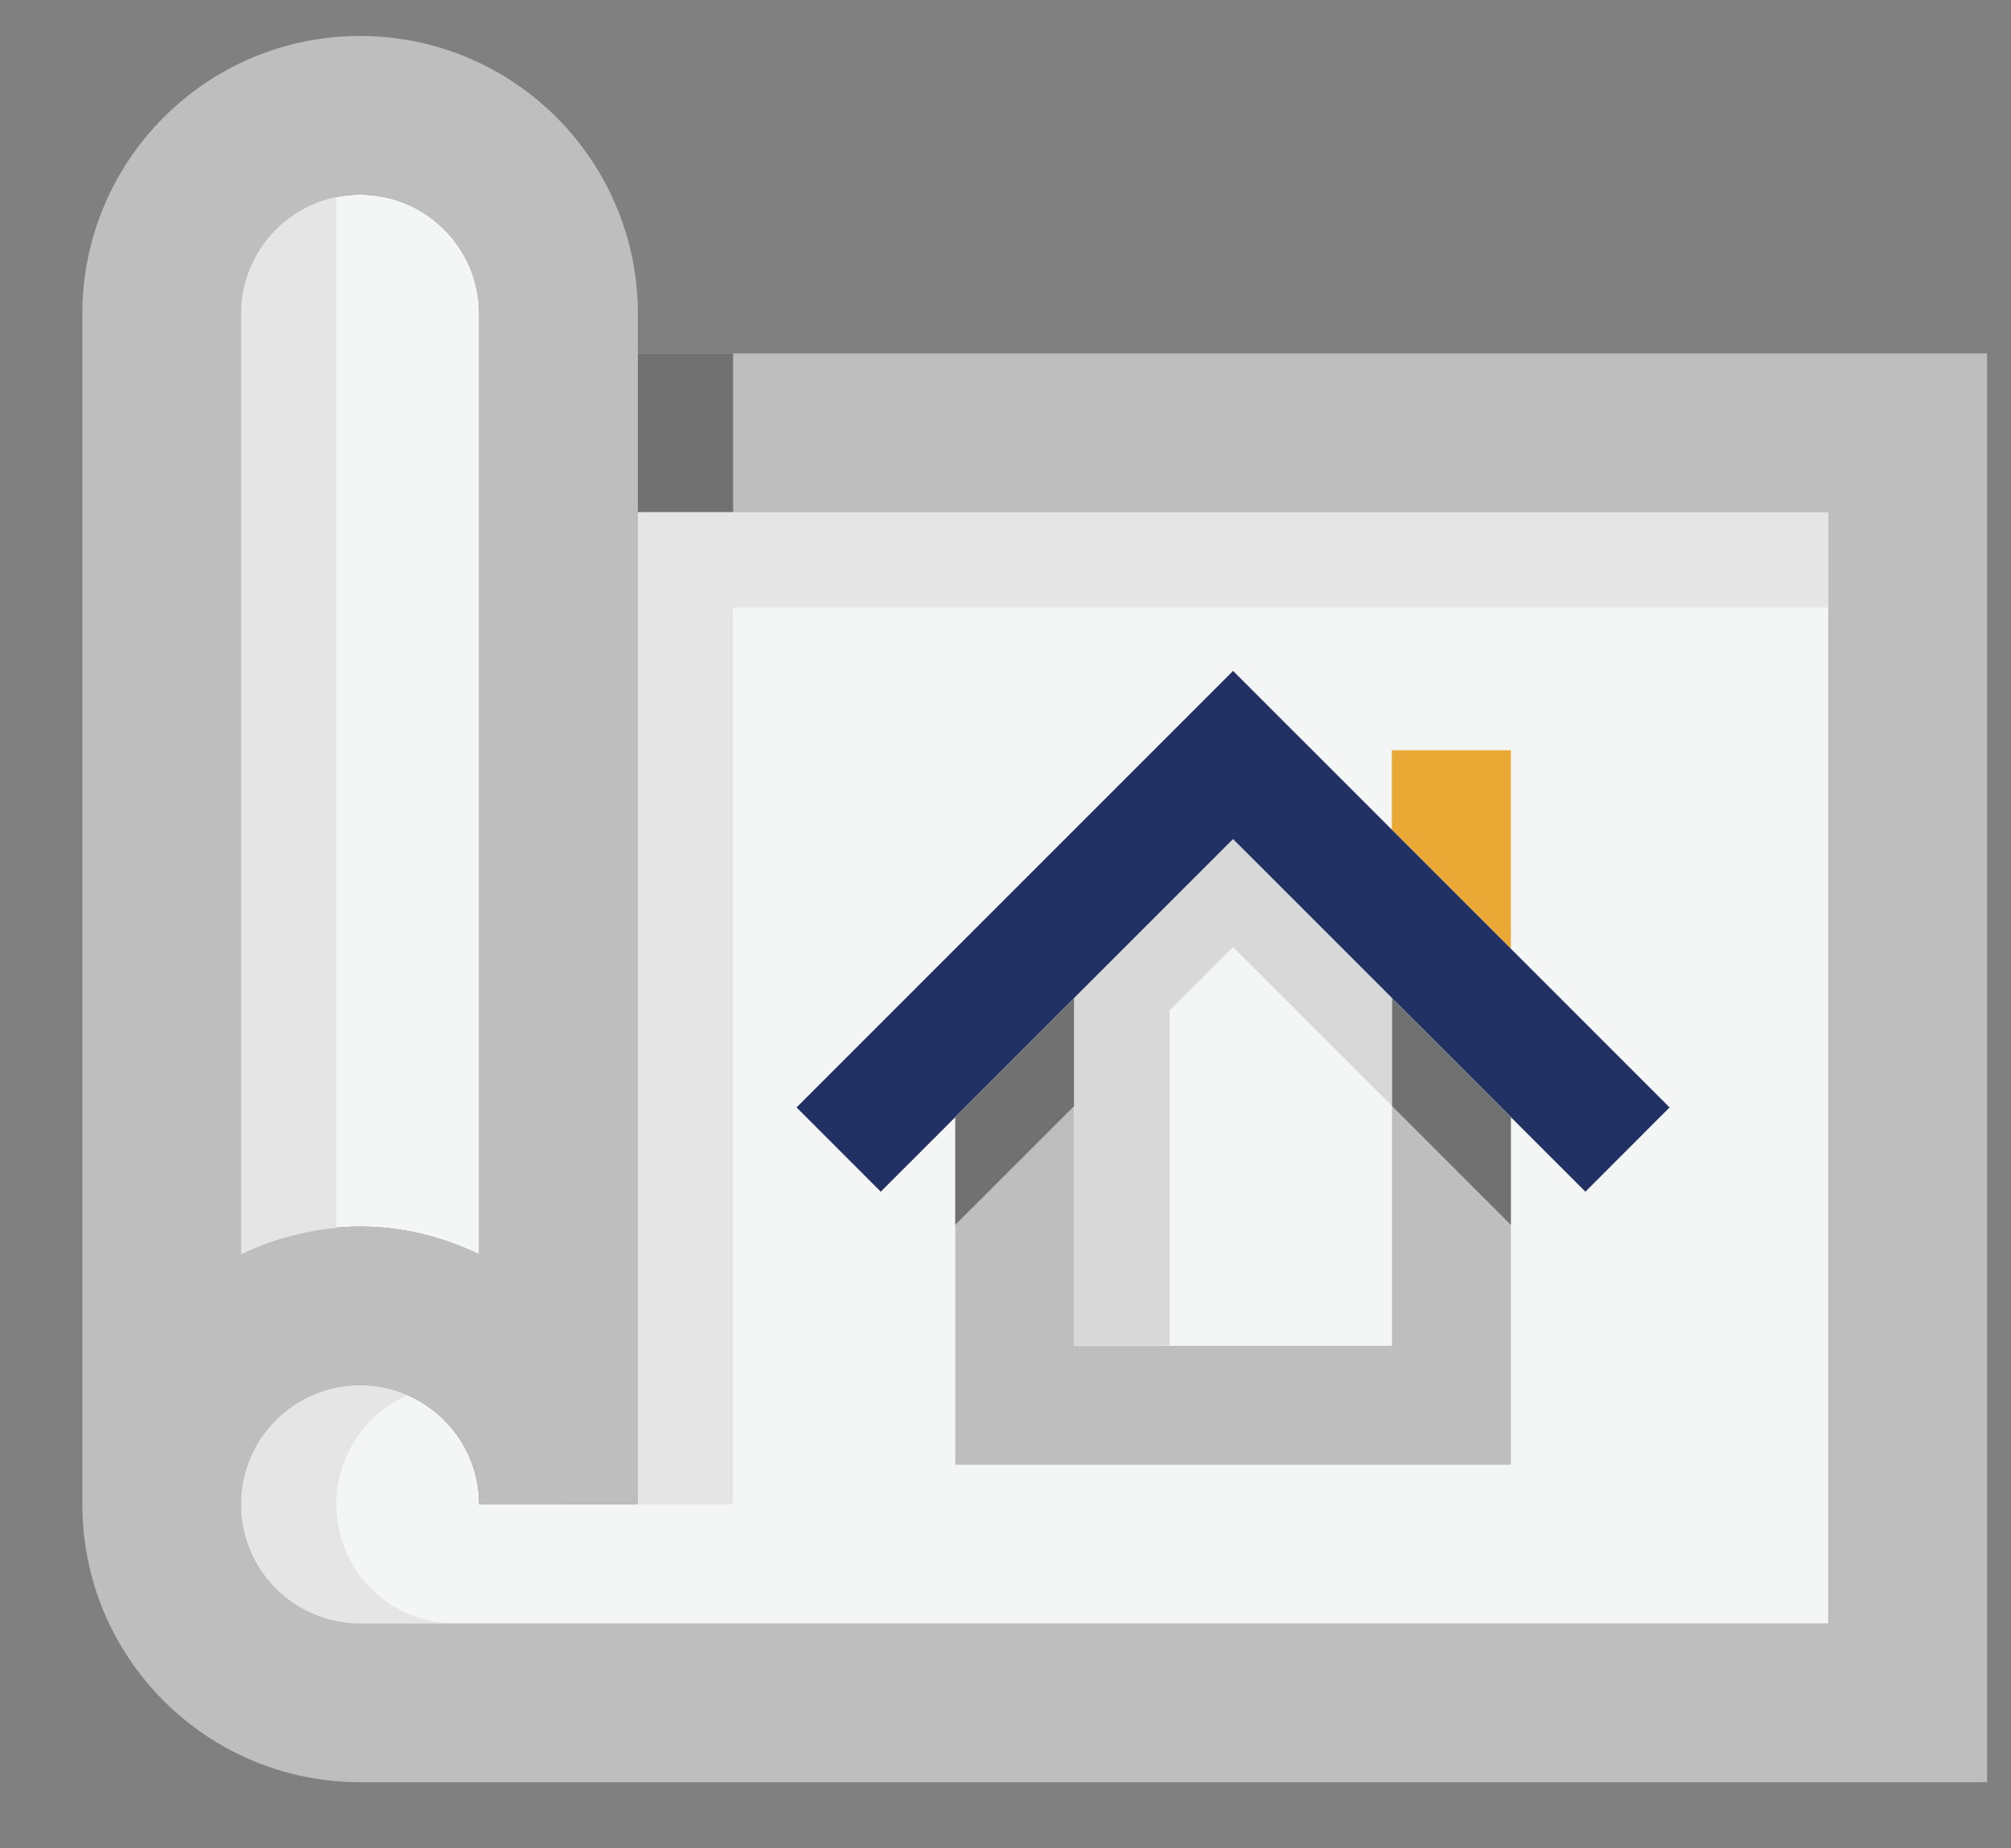
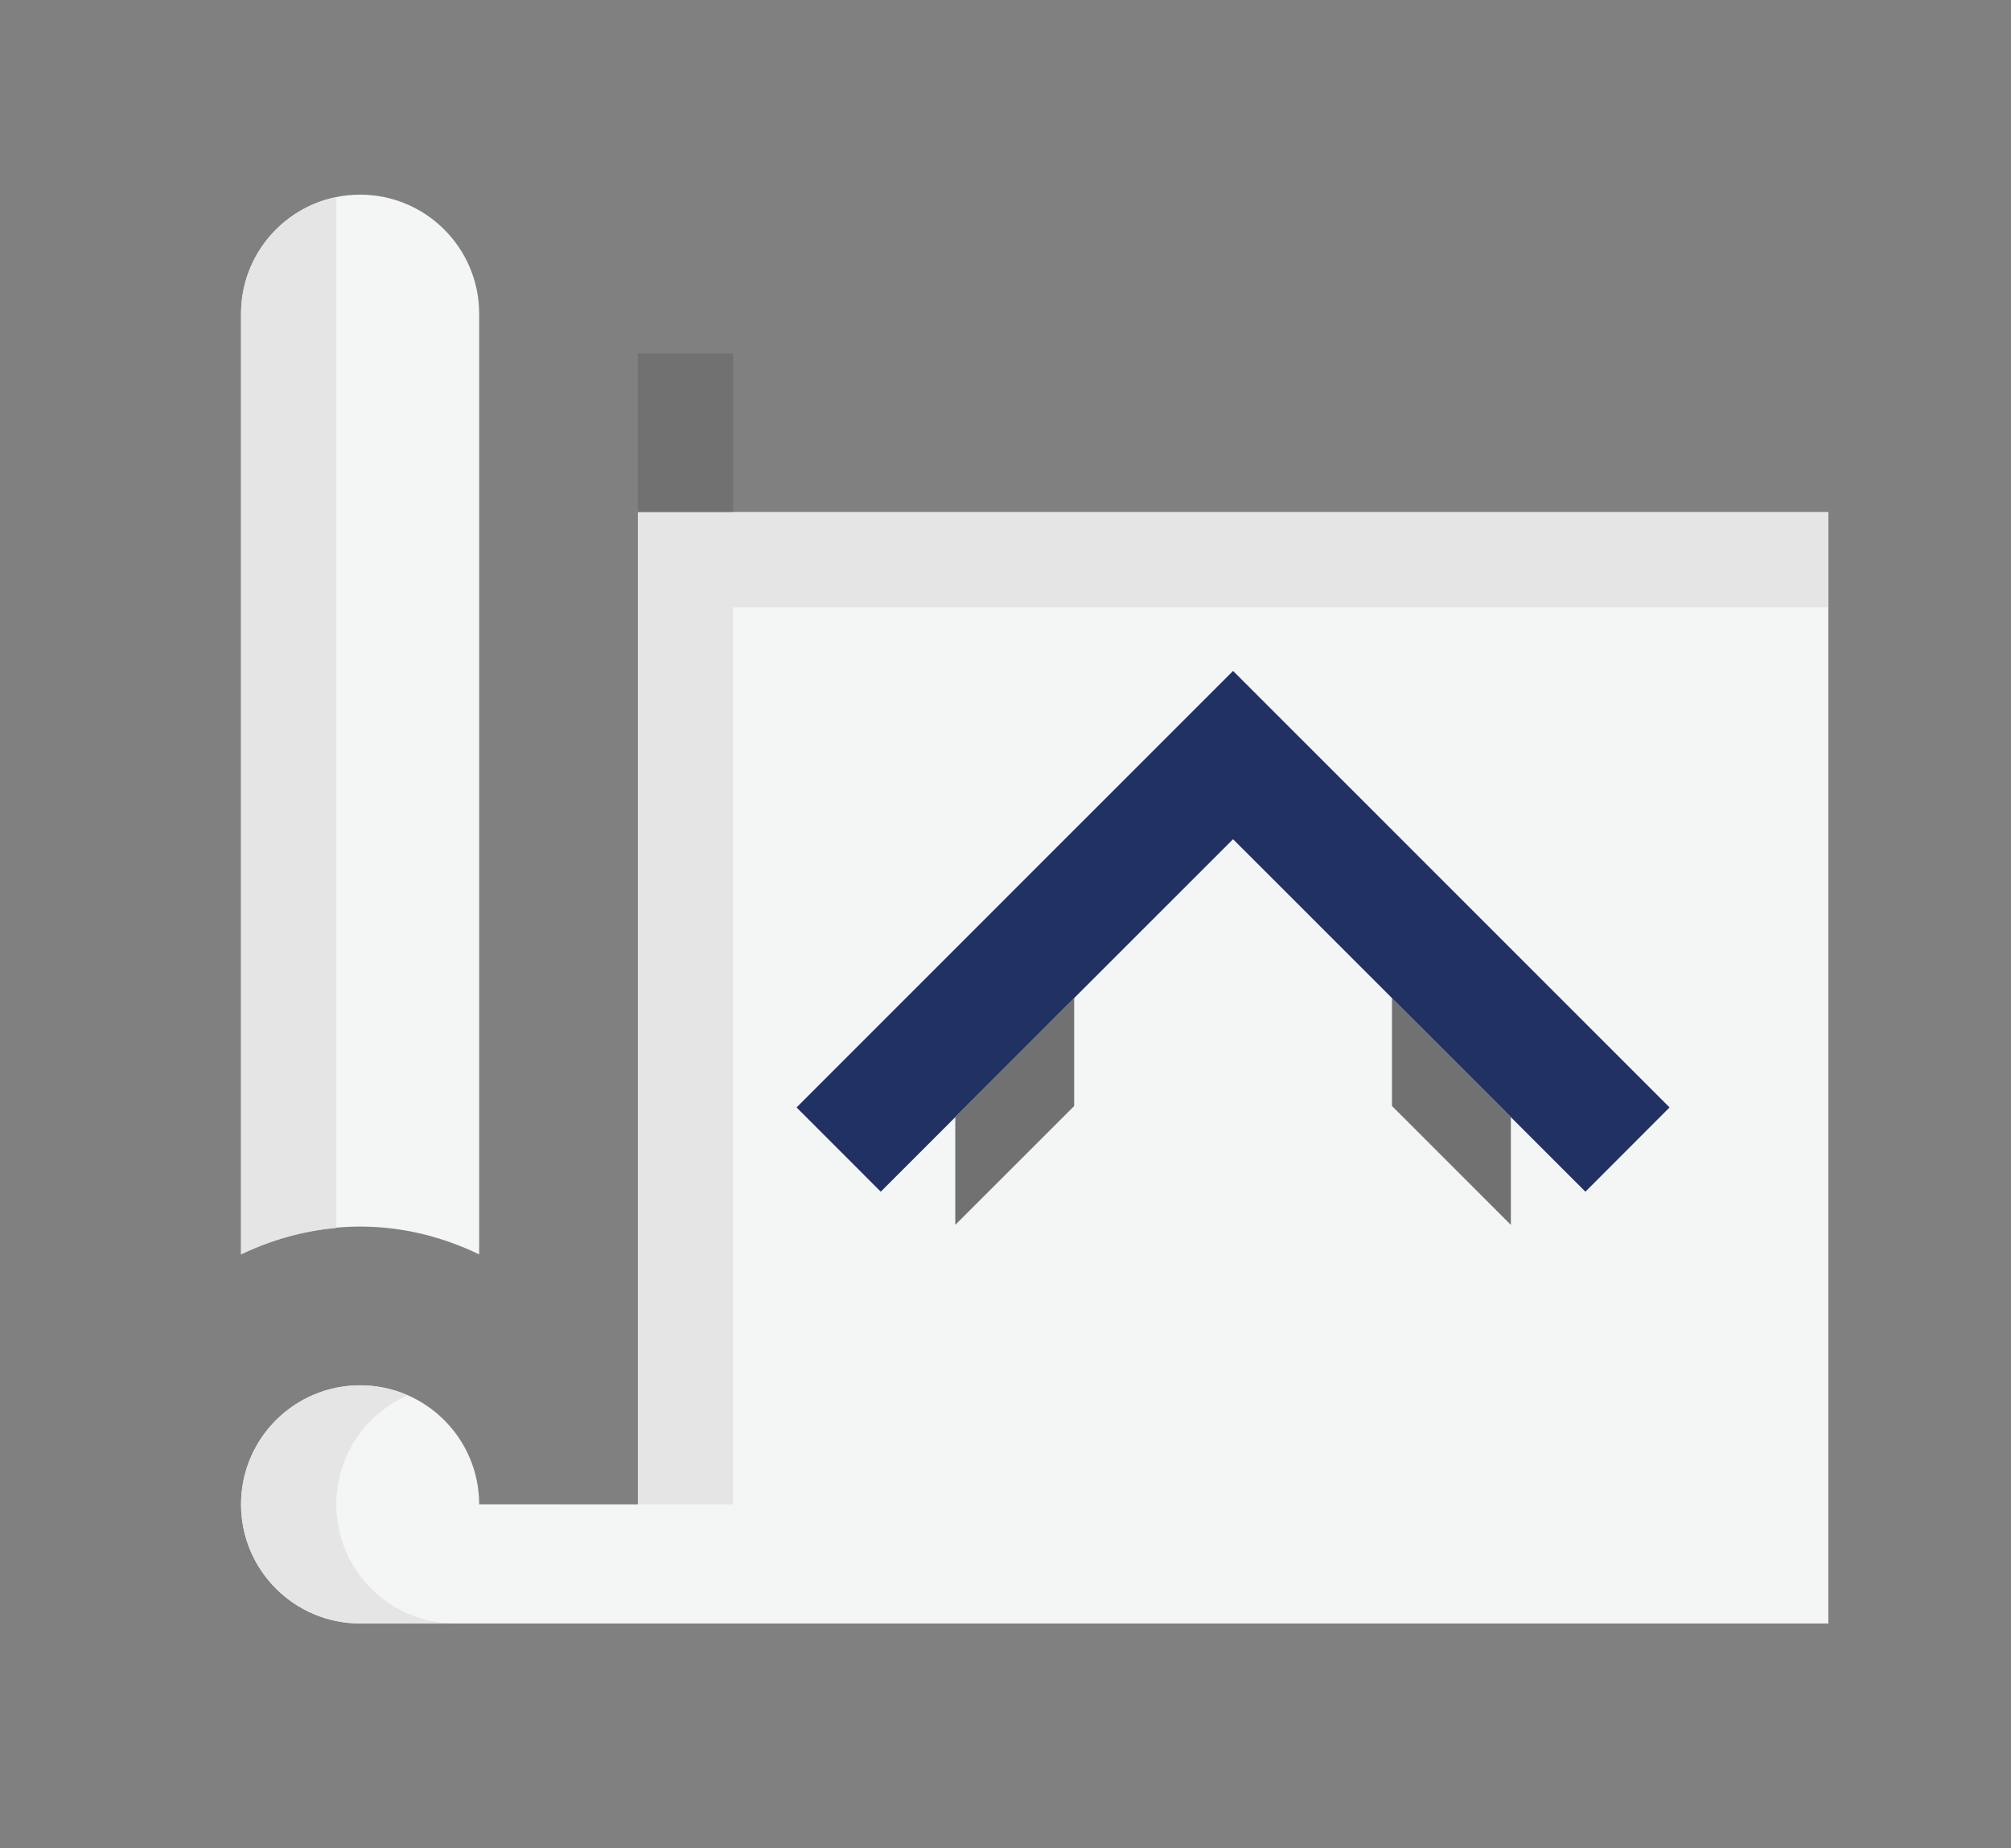
<svg xmlns="http://www.w3.org/2000/svg" width="37" height="34" viewBox="0 0 37 34" fill="none">
  <rect x="0" y="0" width="37" height="34" fill="#808080" stroke="none" />
  <g clip-path="url(#clip0_4008_179949)">
    <path d="M11.736 27.675V9.422H33.639V29.865H6.626C5.416 29.865 4.435 28.883 4.435 27.674C4.435 26.465 5.416 25.484 6.626 25.484C7.835 25.484 8.816 26.465 8.816 27.674L11.736 27.675Z" fill="#F4F5F5" />
-     <path d="M27.798 17.453V13.802H25.608V15.263L27.798 17.453Z" fill="#EAA935" />
    <path d="M22.687 15.441L29.17 21.922L30.718 20.372L22.687 12.342L14.656 20.372L16.205 21.922L22.687 15.441Z" fill="#223164" />
-     <path d="M25.608 18.361V24.754H19.767V18.36L17.576 20.551V26.945H27.798V20.551L25.608 18.361Z" fill="#BEBEBE" />
    <path d="M25.608 20.343L27.798 22.533V20.551L25.608 18.361V20.343Z" fill="#717171" />
    <path d="M19.767 20.343V18.36L17.576 20.551V22.532L19.767 20.343Z" fill="#717171" />
    <path d="M22.687 15.441L19.767 18.36V24.754H25.608V18.361L22.687 15.441Z" fill="#F4F5F5" />
-     <path d="M22.687 15.441L19.767 18.36V24.754H21.519V18.59L22.687 17.422L25.608 20.343V18.361L22.687 15.441Z" fill="#D8D8D8" />
    <path d="M4.435 23.075V5.771C4.435 4.563 5.416 3.581 6.626 3.581C7.835 3.581 8.816 4.563 8.816 5.771V23.075C8.15 22.755 7.413 22.564 6.626 22.564C5.838 22.564 5.101 22.755 4.435 23.075Z" fill="#F4F5F5" />
-     <path d="M11.736 6.502V5.773C11.736 2.952 9.449 0.662 6.625 0.662C3.802 0.661 1.515 2.952 1.515 5.773V27.675C1.515 30.497 3.802 32.785 6.626 32.785H36.559V6.502H11.736ZM4.435 5.771C4.435 4.563 5.416 3.581 6.626 3.581C7.835 3.581 8.816 4.563 8.816 5.771V23.074C8.15 22.755 7.413 22.564 6.626 22.564C5.839 22.564 5.101 22.755 4.435 23.074V5.771ZM33.639 29.865H6.626C5.416 29.865 4.435 28.883 4.435 27.675C4.435 26.465 5.416 25.485 6.626 25.485C7.835 25.485 8.816 26.465 8.816 27.675H11.736V9.422H33.639L33.639 29.865Z" fill="#BEBEBE" />
    <path d="M6.188 3.625C5.188 3.828 4.435 4.713 4.435 5.771V23.074C4.976 22.815 5.565 22.646 6.188 22.59V3.625Z" fill="#E5E5E5" />
    <path d="M13.488 6.502H11.736V9.423H13.488V6.502Z" fill="#717171" />
    <path d="M6.188 27.675C6.188 26.777 6.729 26.006 7.502 25.668C7.233 25.551 6.937 25.485 6.626 25.485C5.416 25.485 4.435 26.465 4.435 27.675C4.435 28.883 5.416 29.865 6.626 29.865H8.378C7.168 29.865 6.188 28.883 6.188 27.675Z" fill="#E5E5E5" />
    <path d="M33.639 9.422H11.736V27.675H13.488V11.174H33.639V9.422Z" fill="#E5E5E5" />
  </g>
  <defs>
    <clipPath id="clip0_4008_179949">
      <rect width="36" height="32.677" fill="white" transform="translate(0.961 0.662)" />
    </clipPath>
  </defs>
</svg>